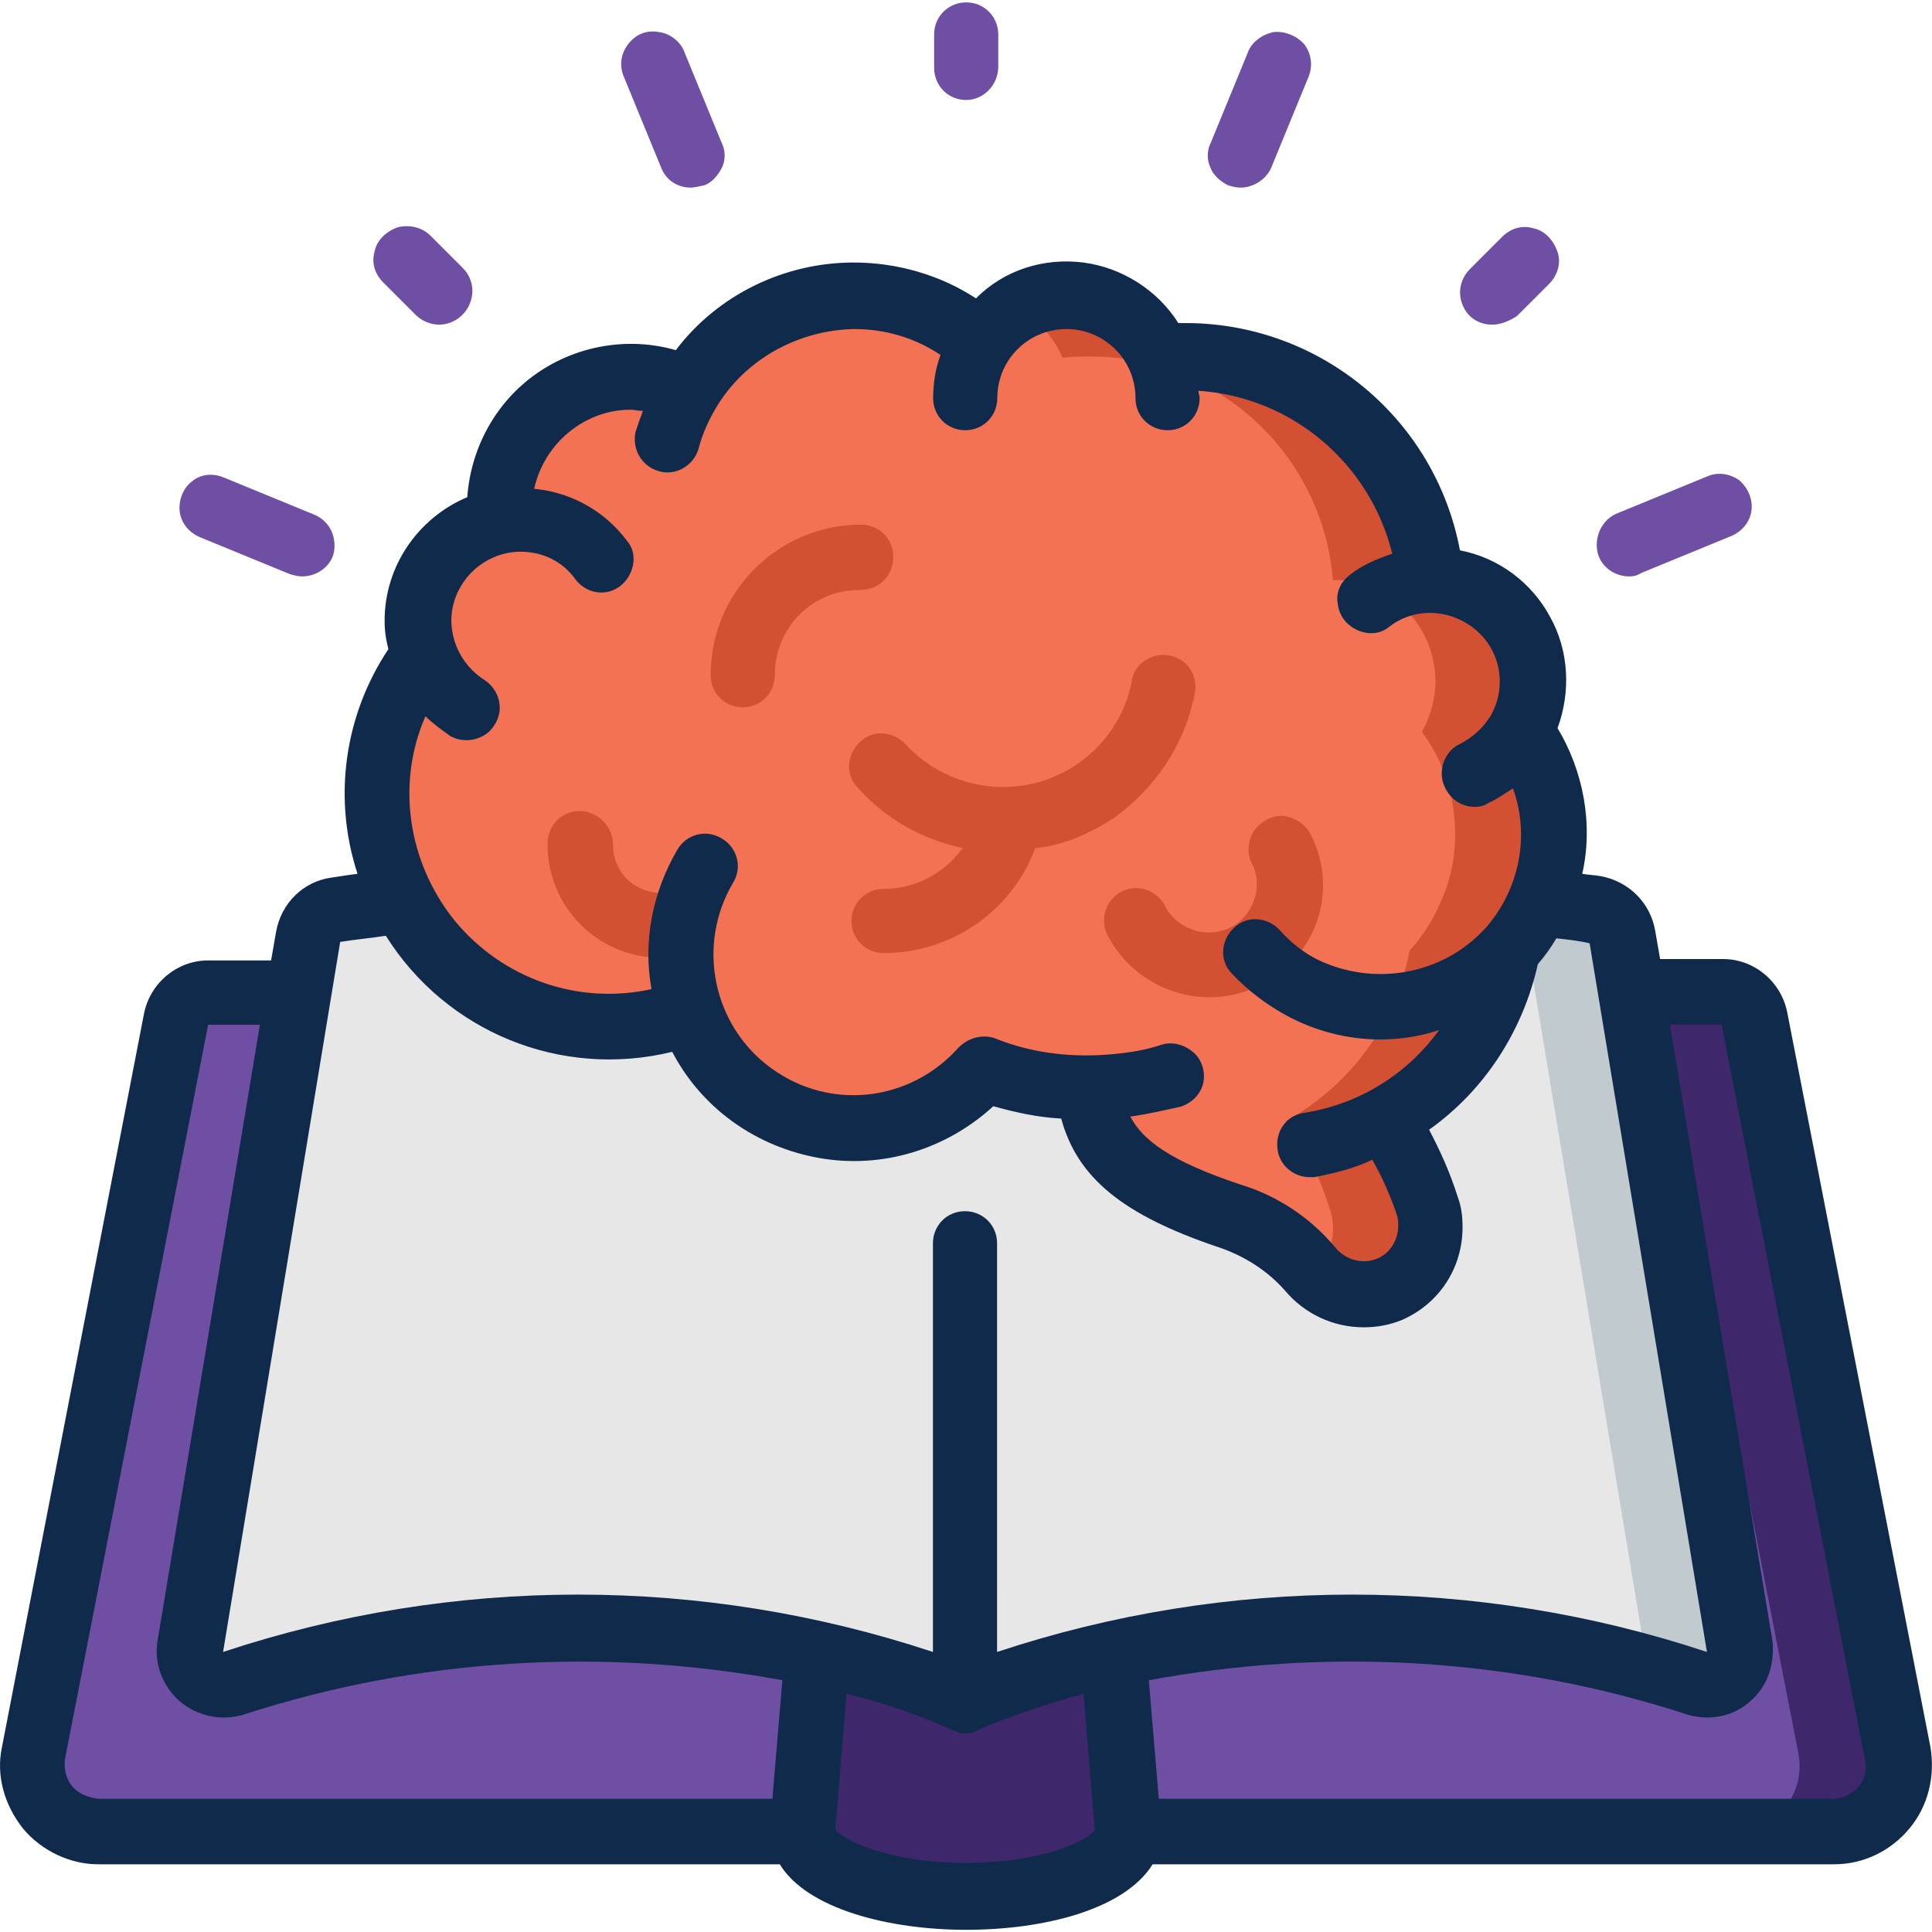
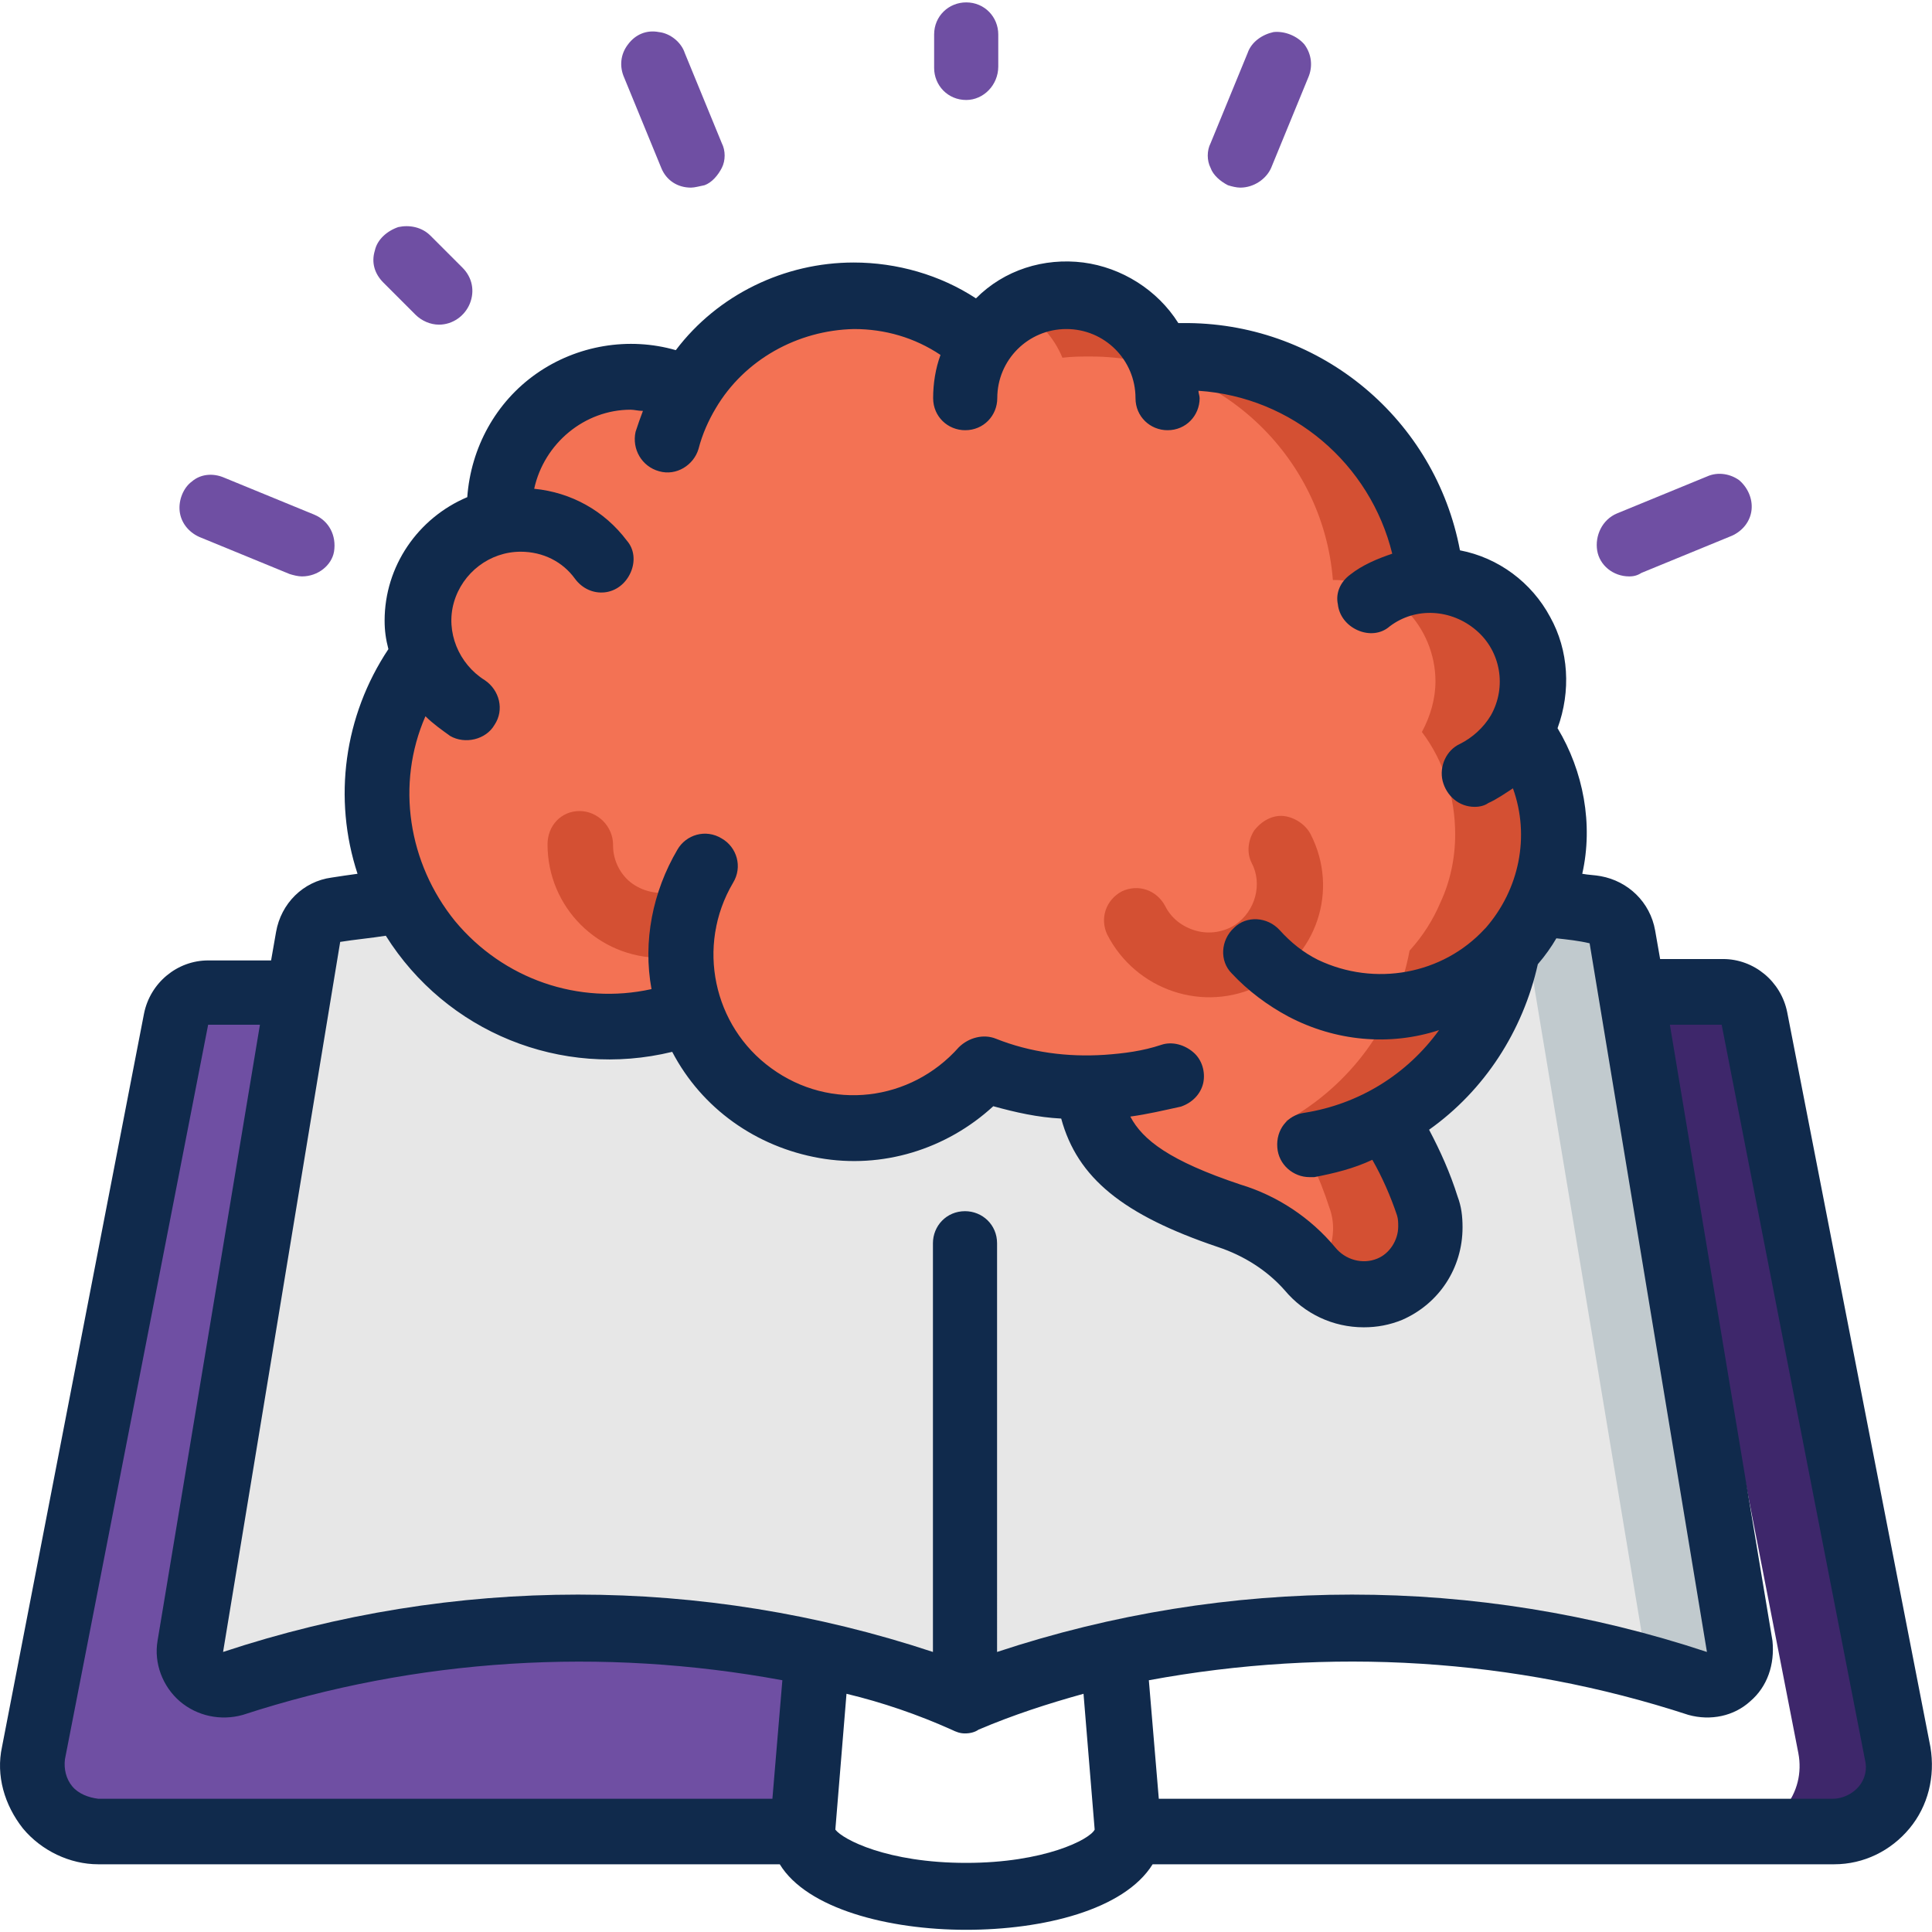
<svg xmlns="http://www.w3.org/2000/svg" id="Content" x="0px" y="0px" viewBox="0 0 97 97" style="enable-background:new 0 0 97 97;" xml:space="preserve">
  <style type="text/css">	.st0{fill:#6F4FA3;}	.st1{fill:#3E276B;}	.st2{fill:#E7E7E7;}	.st3{fill:#C1CACE;}	.st4{fill:#F37254;}	.st5{fill:#D45033;}	.st6{fill:#102A4C;}</style>
  <g id="Page-1_1_">
    <g id="_x30_26---Idea_1_">
      <path id="Shape_39_" class="st0" d="M41.01,83l-0.74,8.93H4.93c-0.99,0-1.92-0.43-2.54-1.18s-0.87-1.74-0.68-2.73L8.9,51.13   c0.12-0.74,0.81-1.3,1.61-1.3h4.59L9.65,82.62c-0.06,0.56,0.12,1.12,0.56,1.49c0.43,0.37,0.99,0.5,1.55,0.31   C21.18,81.38,31.28,80.89,41.01,83L41.01,83z" />
-       <path id="Shape_38_" class="st0" d="M92.03,91.92H56.69L55.95,83c9.73-2.11,19.84-1.61,29.32,1.49c0.56,0.19,1.12,0.06,1.55-0.31   c0.43-0.37,0.62-0.93,0.56-1.49L81.92,49.9h4.59c0.81,0,1.49,0.56,1.61,1.3l7.19,36.88c0.19,0.99-0.06,1.98-0.68,2.73   C93.95,91.49,93.02,91.92,92.03,91.92L92.03,91.92z" />
      <path id="Shape_37_" class="st1" d="M95.25,88.02l-7.19-36.88c-0.12-0.74-0.81-1.3-1.61-1.3h-4.59v0.06   c0.62,0.12,1.12,0.62,1.24,1.24l7.19,36.88c0.19,0.99-0.06,1.98-0.68,2.73c-0.62,0.74-1.55,1.18-2.54,1.18h4.9   c0.99,0,1.92-0.43,2.54-1.18C95.19,89.94,95.44,88.95,95.25,88.02L95.25,88.02z" />
      <path id="Shape_36_" class="st2" d="M85.27,84.48c-9.48-3.1-19.59-3.6-29.32-1.49c-2.54,0.56-5.08,1.3-7.44,2.36   c-2.42-1.05-4.9-1.86-7.44-2.36c-9.73-2.11-19.84-1.61-29.32,1.49c-0.56,0.19-1.12,0.06-1.55-0.31c-0.43-0.37-0.62-0.93-0.56-1.49   l5.45-32.79l0.43-2.79c0.12-0.68,0.68-1.24,1.36-1.36c1.12-0.19,2.23-0.31,3.41-0.43c1.98,3.91,6.01,6.32,10.41,6.32   c1.36,0,2.73-0.25,4.03-0.74c0.99,2.91,3.47,5.08,6.51,5.64c3.04,0.56,6.14-0.5,8.18-2.85c1.61,0.62,3.41,0.99,5.15,0.99h0.12   c0.37,2.98,1.86,4.71,7,6.38c1.55,0.5,2.98,1.43,4.09,2.67c0.99,1.18,2.6,1.61,4.03,1.05c1.24-0.56,2.05-1.8,2.05-3.16   c0-0.37-0.06-0.68-0.19-1.05c-0.5-1.55-1.18-3.04-2.17-4.34c3.29-1.74,5.52-4.9,6.2-8.55c0.62-0.68,1.18-1.49,1.55-2.42   c0.93,0.12,1.86,0.25,2.79,0.37c0.68,0.12,1.24,0.68,1.36,1.36l0.43,2.79l5.45,32.79c0.06,0.56-0.12,1.12-0.56,1.49   C86.39,84.55,85.83,84.67,85.27,84.48L85.27,84.48z" />
      <path id="Shape_35_" class="st3" d="M87.38,82.62l-5.46-32.79l-0.43-2.79c-0.12-0.68-0.68-1.24-1.36-1.36   c-0.93-0.12-1.86-0.25-2.79-0.37c-0.25,0.5-0.5,0.99-0.81,1.49c0.06,0.06,0.06,0.19,0.12,0.25l0.43,2.79l5.45,32.79   c0.06,0.31,0,0.68-0.19,0.99c0.99,0.25,1.98,0.56,2.98,0.87c0.56,0.19,1.12,0.06,1.55-0.31C87.25,83.8,87.5,83.18,87.38,82.62z" />
-       <path id="Shape_34_" class="st1" d="M56.69,91.92c0,1.8-3.66,3.29-8.18,3.29s-8.18-1.49-8.18-3.29L41.07,83   c2.54,0.56,5.08,1.3,7.44,2.36c2.42-1.05,4.9-1.86,7.44-2.36L56.69,91.92z" />
      <path id="Shape_33_" class="st4" d="M78.02,41.9c0,1.18-0.25,2.36-0.74,3.41c-0.37,0.87-0.87,1.67-1.55,2.42   c-0.68,3.66-2.98,6.76-6.2,8.55c0.99,1.3,1.67,2.79,2.17,4.34c0.12,0.31,0.19,0.68,0.19,1.05c0,1.36-0.81,2.6-2.05,3.16   c-1.43,0.56-3.04,0.19-4.03-1.05c-1.05-1.24-2.48-2.17-4.09-2.67c-5.15-1.74-6.69-3.47-7-6.38H54.6c-1.74,0-3.53-0.31-5.15-0.99   c-2.05,2.36-5.15,3.41-8.18,2.85c-3.04-0.56-5.52-2.73-6.51-5.64c-1.3,0.5-2.67,0.74-4.03,0.74c-4.4,0-8.49-2.48-10.48-6.45   c-1.98-3.97-1.55-8.68,1.12-12.27c-0.19-0.56-0.31-1.12-0.31-1.67c0-2.42,1.74-4.53,4.09-5.02c0-0.19-0.06-0.37-0.06-0.62   c0-3.66,2.98-6.63,6.63-6.63c0.99,0,1.98,0.25,2.85,0.68c1.74-2.91,4.9-4.71,8.31-4.71c2.36,0,4.59,0.87,6.38,2.42   c0.99-1.61,2.85-2.54,4.71-2.42s3.53,1.36,4.28,3.1c0.5-0.06,0.93-0.06,1.43-0.06c6.32,0,11.65,4.9,12.15,11.22h0.06   c1.36,0,2.67,0.56,3.6,1.49s1.49,2.23,1.49,3.6c0,0.87-0.25,1.74-0.68,2.54C77.4,38.24,78.02,40.04,78.02,41.9L78.02,41.9z" />
      <path id="Shape_32_" class="st5" d="M76.35,36.75c0.43-0.74,0.68-1.61,0.68-2.54c0-1.36-0.56-2.67-1.49-3.6s-2.23-1.49-3.6-1.49   h-0.06c-0.5-6.32-5.83-11.22-12.15-11.22c-0.5,0-0.93,0-1.43,0.06c-0.56-1.36-1.67-2.42-3.04-2.85c-1.36-0.5-2.85-0.37-4.15,0.37   c0.99,0.56,1.8,1.43,2.23,2.48c0.5-0.06,0.93-0.06,1.43-0.06c6.32,0,11.65,4.9,12.15,11.22h0.06c1.36,0,2.67,0.56,3.6,1.49   s1.49,2.23,1.49,3.6c0,0.87-0.25,1.74-0.68,2.54c1.12,1.49,1.67,3.29,1.67,5.15c0,1.18-0.25,2.36-0.74,3.41   c-0.37,0.87-0.87,1.67-1.55,2.42c-0.68,3.66-2.98,6.76-6.2,8.55c0.99,1.3,1.67,2.79,2.17,4.34c0.12,0.31,0.19,0.68,0.19,1.05   c0,0.87-0.37,1.67-0.93,2.29c0.93,1.05,2.42,1.36,3.72,0.87c1.3-0.5,2.17-1.8,2.17-3.16c0-0.37-0.06-0.68-0.19-1.05   c-0.5-1.55-1.18-3.04-2.17-4.34c3.29-1.74,5.52-4.9,6.2-8.55c0.62-0.68,1.18-1.49,1.55-2.42c0.5-1.05,0.74-2.23,0.74-3.41   C78.02,40.04,77.4,38.24,76.35,36.75L76.35,36.75z" />
      <path id="Shape_31_" class="st5" d="M65.81,41.9c-0.25-0.5-0.81-0.87-1.36-0.93c-0.56-0.06-1.12,0.25-1.49,0.74   c-0.31,0.5-0.37,1.12-0.12,1.61c0.56,1.05,0.19,2.42-0.81,3.1c-0.56,0.37-1.3,0.5-1.98,0.31s-1.24-0.62-1.55-1.24   c-0.43-0.81-1.36-1.12-2.17-0.74c-0.81,0.43-1.12,1.36-0.74,2.17c1.43,2.79,4.84,3.97,7.69,2.54   C66.12,48.04,67.23,44.69,65.81,41.9L65.81,41.9z" />
-       <path id="Shape_30_" class="st5" d="M55.89,41.09c2.11-1.49,3.6-3.72,4.09-6.26c0.12-0.56-0.06-1.18-0.5-1.55   c-0.43-0.37-1.05-0.5-1.61-0.31s-0.99,0.68-1.05,1.24c-0.31,1.67-1.3,3.16-2.73,4.15c-2.73,1.86-6.38,1.43-8.62-0.99   c-0.62-0.68-1.67-0.74-2.29-0.12c-0.68,0.62-0.74,1.67-0.12,2.29c1.36,1.55,3.22,2.6,5.27,3.04c-0.93,1.3-2.42,2.05-3.97,2.05   c-0.93,0-1.61,0.74-1.61,1.61c0,0.93,0.74,1.61,1.61,1.61c3.41,0,6.45-2.11,7.62-5.27C53.29,42.46,54.65,41.9,55.89,41.09   L55.89,41.09z" />
      <path id="Shape_29_" class="st5" d="M33.94,44.75c-0.74,0.19-1.55,0.06-2.17-0.37s-0.99-1.18-0.99-1.92V42.4   c0-0.43-0.19-0.87-0.5-1.18s-0.74-0.5-1.18-0.5c-0.93,0-1.61,0.74-1.61,1.67c0,3.16,2.54,5.7,5.7,5.7c0.56,0,1.12-0.06,1.61-0.25   c0.87-0.25,1.36-1.18,1.12-2.05C35.68,45,34.81,44.5,33.94,44.75L33.94,44.75z" />
-       <path id="Shape_28_" class="st5" d="M44.85,27.95c0-0.93-0.74-1.61-1.61-1.61c-4.15,0-7.56,3.35-7.56,7.56   c0,0.93,0.74,1.61,1.61,1.61c0.93,0,1.61-0.74,1.61-1.61c0-1.12,0.43-2.23,1.24-3.04c0.81-0.81,1.86-1.24,3.04-1.24   C44.17,29.62,44.85,28.88,44.85,27.95z" />
      <g>
        <path id="Shape_27_" class="st0" d="M48.51,5.02c-0.93,0-1.61-0.74-1.61-1.61V1.73c0-0.93,0.74-1.61,1.61-1.61    c0.93,0,1.61,0.74,1.61,1.61v1.61C50.12,4.27,49.38,5.02,48.51,5.02z" />
-         <path id="Shape_26_" class="st0" d="M74.92,16.3c-0.68,0-1.24-0.37-1.49-0.99s-0.12-1.3,0.37-1.8l1.61-1.61    c0.43-0.43,0.99-0.62,1.61-0.43c0.56,0.12,0.99,0.62,1.18,1.18s0,1.18-0.43,1.61l-1.61,1.61C75.79,16.11,75.35,16.3,74.92,16.3z" />
        <path id="Shape_25_" class="st0" d="M22.04,16.3c-0.43,0-0.87-0.19-1.18-0.5l-1.61-1.61c-0.43-0.43-0.62-0.99-0.43-1.61    c0.12-0.56,0.62-0.99,1.18-1.18c0.56-0.12,1.18,0,1.61,0.43l1.61,1.61c0.5,0.5,0.62,1.18,0.37,1.8    C23.34,15.86,22.73,16.3,22.04,16.3z" />
        <path id="Shape_24_" class="st0" d="M34.69,9.42c-0.68,0-1.24-0.37-1.49-0.99L31.34,3.9c-0.25-0.56-0.19-1.18,0.19-1.67    c0.37-0.5,0.93-0.74,1.55-0.62c0.56,0.06,1.12,0.5,1.3,1.05l1.86,4.53c0.19,0.37,0.19,0.87,0,1.24s-0.5,0.74-0.87,0.87    C35.12,9.35,34.87,9.42,34.69,9.42L34.69,9.42z" />
        <path id="Shape_23_" class="st0" d="M62.27,9.42c-0.19,0-0.43-0.06-0.62-0.12c-0.37-0.19-0.74-0.5-0.87-0.87    c-0.19-0.37-0.19-0.87,0-1.24l1.86-4.53c0.19-0.56,0.74-0.93,1.3-1.05c0.56-0.06,1.18,0.19,1.55,0.62    c0.37,0.5,0.43,1.12,0.19,1.67l-1.86,4.53C63.58,8.98,62.96,9.42,62.27,9.42z" />
        <path id="Shape_22_" class="st0" d="M81.8,28.94c-0.81,0-1.49-0.56-1.61-1.3s0.25-1.55,0.99-1.86l4.53-1.86    c0.56-0.25,1.18-0.12,1.61,0.19c0.43,0.37,0.68,0.93,0.62,1.49s-0.43,1.05-0.99,1.3l-4.53,1.86    C82.23,28.88,82.05,28.94,81.8,28.94L81.8,28.94z" />
        <path id="Shape_21_" class="st0" d="M15.16,28.94c-0.19,0-0.43-0.06-0.62-0.12l-4.53-1.86c-0.56-0.25-0.93-0.74-0.99-1.3    c-0.06-0.56,0.19-1.18,0.62-1.49c0.43-0.37,1.05-0.43,1.61-0.19l4.53,1.86c0.74,0.31,1.12,1.05,0.99,1.86    C16.65,28.38,15.97,28.94,15.16,28.94z" />
      </g>
      <path id="Shape_20_" class="st6" d="M89.73,50.82c-0.31-1.55-1.67-2.67-3.22-2.67h-3.16l-0.25-1.43   c-0.25-1.43-1.36-2.48-2.73-2.73c-0.31-0.06-0.62-0.06-0.93-0.12c0.56-2.48,0.06-5.15-1.24-7.31c0.68-1.86,0.56-3.91-0.37-5.58   c-0.93-1.74-2.6-2.98-4.53-3.35c-1.24-6.57-6.94-11.34-13.64-11.41c-0.19,0-0.31,0-0.5,0c-1.05-1.67-2.85-2.79-4.77-3.04   c-1.98-0.25-3.97,0.37-5.39,1.8c-1.8-1.18-3.97-1.8-6.14-1.8c-3.47,0-6.82,1.61-8.93,4.4c-2.36-0.68-4.96-0.25-7,1.18   s-3.29,3.72-3.47,6.2c-2.48,1.05-4.15,3.47-4.15,6.2c0,0.5,0.06,0.93,0.19,1.43c-2.23,3.35-2.79,7.5-1.55,11.28   c-0.43,0.06-0.87,0.12-1.3,0.19c-1.43,0.19-2.54,1.3-2.79,2.73l-0.25,1.43h-3.16c-1.55,0-2.91,1.12-3.22,2.67L0.1,87.71   c-0.31,1.43,0.12,2.91,1.05,4.09c0.93,1.12,2.36,1.8,3.78,1.8h34.22c1.36,2.23,5.45,3.29,9.36,3.29c3.84,0,7.93-0.99,9.36-3.29   h34.22c1.49,0,2.85-0.68,3.78-1.8s1.3-2.6,1.05-4.09L89.73,50.82z M24.34,34.15c-1.3-0.81-1.98-2.42-1.55-3.91s1.8-2.54,3.35-2.54   c1.12,0,2.11,0.5,2.73,1.36c0.37,0.5,0.93,0.74,1.49,0.68s1.05-0.43,1.3-0.99s0.19-1.18-0.19-1.61c-1.12-1.49-2.79-2.42-4.65-2.6   c0.5-2.29,2.54-3.97,4.84-3.97c0.19,0,0.37,0.06,0.62,0.06c-0.12,0.31-0.25,0.68-0.37,1.05c-0.19,0.87,0.31,1.74,1.18,1.98   c0.87,0.25,1.74-0.31,1.98-1.12c0.19-0.74,0.5-1.43,0.87-2.05c1.43-2.42,4.09-3.91,6.94-3.97c1.55,0,3.04,0.43,4.34,1.3   c-0.25,0.68-0.37,1.43-0.37,2.17c0,0.93,0.74,1.61,1.61,1.61c0.93,0,1.61-0.74,1.61-1.61c0-1.92,1.55-3.47,3.47-3.47   c1.92,0,3.47,1.55,3.47,3.47c0,0.93,0.74,1.61,1.61,1.61c0.93,0,1.61-0.74,1.61-1.61c0-0.12-0.06-0.25-0.06-0.37   c4.71,0.31,8.62,3.66,9.73,8.18c-0.74,0.25-1.49,0.56-2.11,1.05c-0.5,0.37-0.74,0.93-0.62,1.49c0.06,0.56,0.43,1.05,0.99,1.3   s1.18,0.19,1.61-0.19c1.3-0.99,3.1-0.87,4.34,0.19c1.24,1.05,1.55,2.85,0.74,4.28c-0.37,0.62-0.93,1.12-1.55,1.43   c-0.68,0.31-1.05,1.12-0.87,1.86c0.19,0.74,0.81,1.3,1.61,1.3c0.25,0,0.5-0.06,0.68-0.19c0.43-0.19,0.87-0.5,1.24-0.74   c0.87,2.42,0.31,5.08-1.36,7l-0.06,0.06c-2.11,2.29-5.52,2.91-8.37,1.55c-0.74-0.37-1.36-0.87-1.92-1.49   c-0.62-0.68-1.67-0.74-2.29-0.12c-0.68,0.62-0.74,1.67-0.12,2.29c0.81,0.87,1.8,1.61,2.85,2.17c2.36,1.24,5.08,1.49,7.56,0.68   c-1.61,2.23-4.03,3.72-6.76,4.15c-0.87,0.12-1.43,0.87-1.36,1.74c0.06,0.87,0.81,1.49,1.61,1.49c0.06,0,0.19,0,0.25,0   c0.99-0.19,1.98-0.43,2.91-0.87c0.5,0.87,0.93,1.86,1.24,2.79c0.06,0.19,0.06,0.37,0.06,0.56c0,0.68-0.43,1.36-1.05,1.61   c-0.74,0.31-1.61,0.06-2.11-0.56c-1.24-1.49-2.91-2.6-4.77-3.16c-3.53-1.18-4.9-2.23-5.52-3.41c0.87-0.12,1.67-0.31,2.54-0.5   c0.56-0.19,0.99-0.62,1.12-1.18c0.12-0.56-0.06-1.18-0.5-1.55c-0.43-0.37-1.05-0.56-1.61-0.37c-0.93,0.31-1.86,0.43-2.85,0.5   c-1.86,0.12-3.72-0.12-5.45-0.81c-0.62-0.25-1.36-0.06-1.86,0.43c-2.42,2.73-6.45,3.22-9.42,1.05c-2.91-2.11-3.78-6.14-1.92-9.3   c0.5-0.81,0.19-1.8-0.56-2.23c-0.81-0.5-1.8-0.19-2.23,0.56c-1.24,2.11-1.74,4.59-1.3,7c-3.66,0.81-7.44-0.5-9.86-3.41   c-2.36-2.91-2.98-6.88-1.49-10.29c0.37,0.37,0.81,0.68,1.24,0.99c0.74,0.43,1.8,0.19,2.23-0.56   C25.33,35.64,25.08,34.65,24.34,34.15L24.34,34.15z M17.08,47.29c0.74-0.12,1.55-0.19,2.29-0.31c3.04,4.84,8.8,7.19,14.38,5.83   c1.49,2.85,4.22,4.77,7.38,5.33s6.38-0.43,8.74-2.6c1.12,0.31,2.23,0.56,3.41,0.62c0.81,2.98,3.1,4.84,7.87,6.45   c1.3,0.43,2.48,1.18,3.35,2.17c0.99,1.18,2.42,1.86,3.97,1.86c0.68,0,1.3-0.12,1.92-0.37c1.86-0.81,3.04-2.6,3.04-4.65   c0-0.56-0.06-1.05-0.25-1.55c-0.37-1.18-0.87-2.29-1.43-3.35c2.79-1.98,4.71-4.96,5.46-8.31c0.37-0.43,0.68-0.87,0.93-1.3   c0.56,0.06,1.12,0.12,1.67,0.25l5.89,35.58c-11.59-3.84-24.05-3.84-35.64,0V62.42c0-0.93-0.74-1.61-1.61-1.61   c-0.93,0-1.61,0.74-1.61,1.61v20.52c-11.59-3.84-24.05-3.84-35.64,0L17.08,47.29z M3.63,89.69c-0.31-0.37-0.43-0.87-0.37-1.36   l7.19-36.88h2.6L7.91,82.38c-0.19,1.12,0.25,2.29,1.12,3.04c0.87,0.74,2.05,0.99,3.16,0.68c8.74-2.85,18.04-3.41,27.09-1.74   l-0.5,5.95H4.93C4.44,90.25,3.94,90.06,3.63,89.69z M48.51,93.53c-3.97,0-6.2-1.18-6.57-1.67l0.56-6.82   c1.8,0.43,3.6,1.05,5.27,1.8c0.25,0.12,0.43,0.19,0.68,0.19s0.5-0.06,0.68-0.19c1.74-0.74,3.47-1.3,5.27-1.8l0.56,6.82   C54.71,92.36,52.42,93.53,48.51,93.53L48.51,93.53z M93.33,89.69c-0.31,0.37-0.81,0.62-1.3,0.62H58.18l-0.5-5.95   c9.05-1.67,18.35-1.12,27.09,1.74c1.12,0.31,2.29,0.06,3.1-0.68c0.87-0.74,1.24-1.86,1.12-3.04l-5.15-30.93h2.6l7.19,36.88   C93.76,88.82,93.64,89.32,93.33,89.69L93.33,89.69z" />
    </g>
  </g>
</svg>